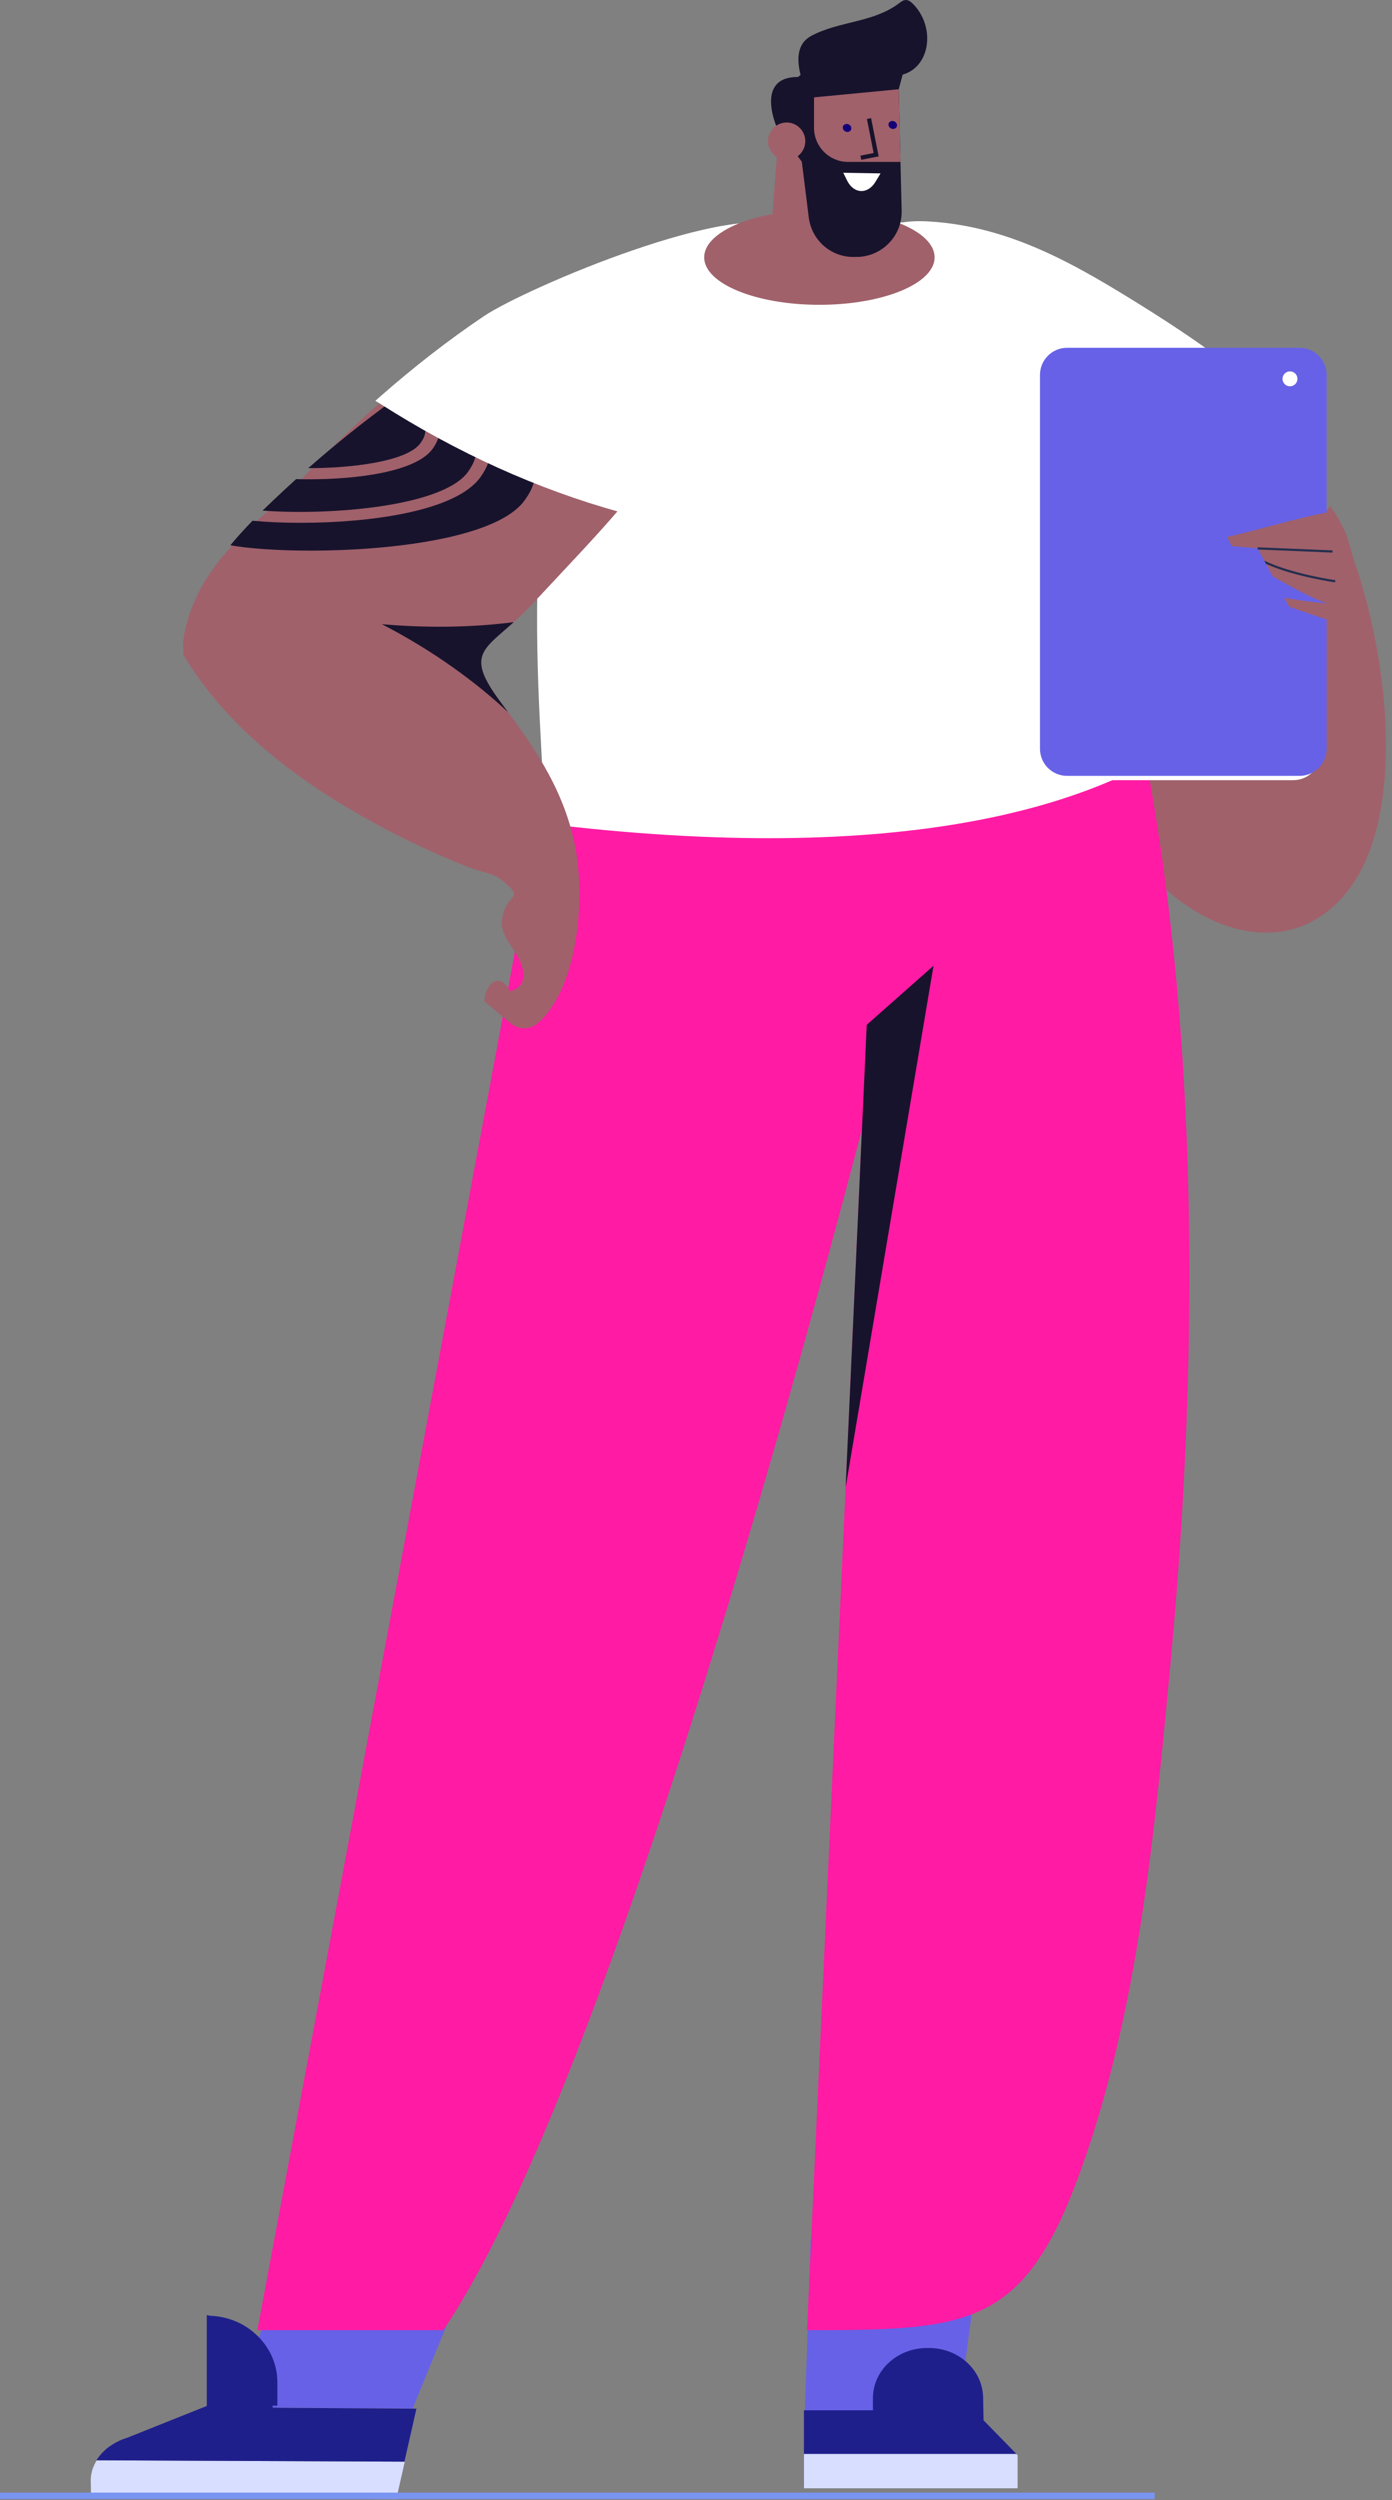
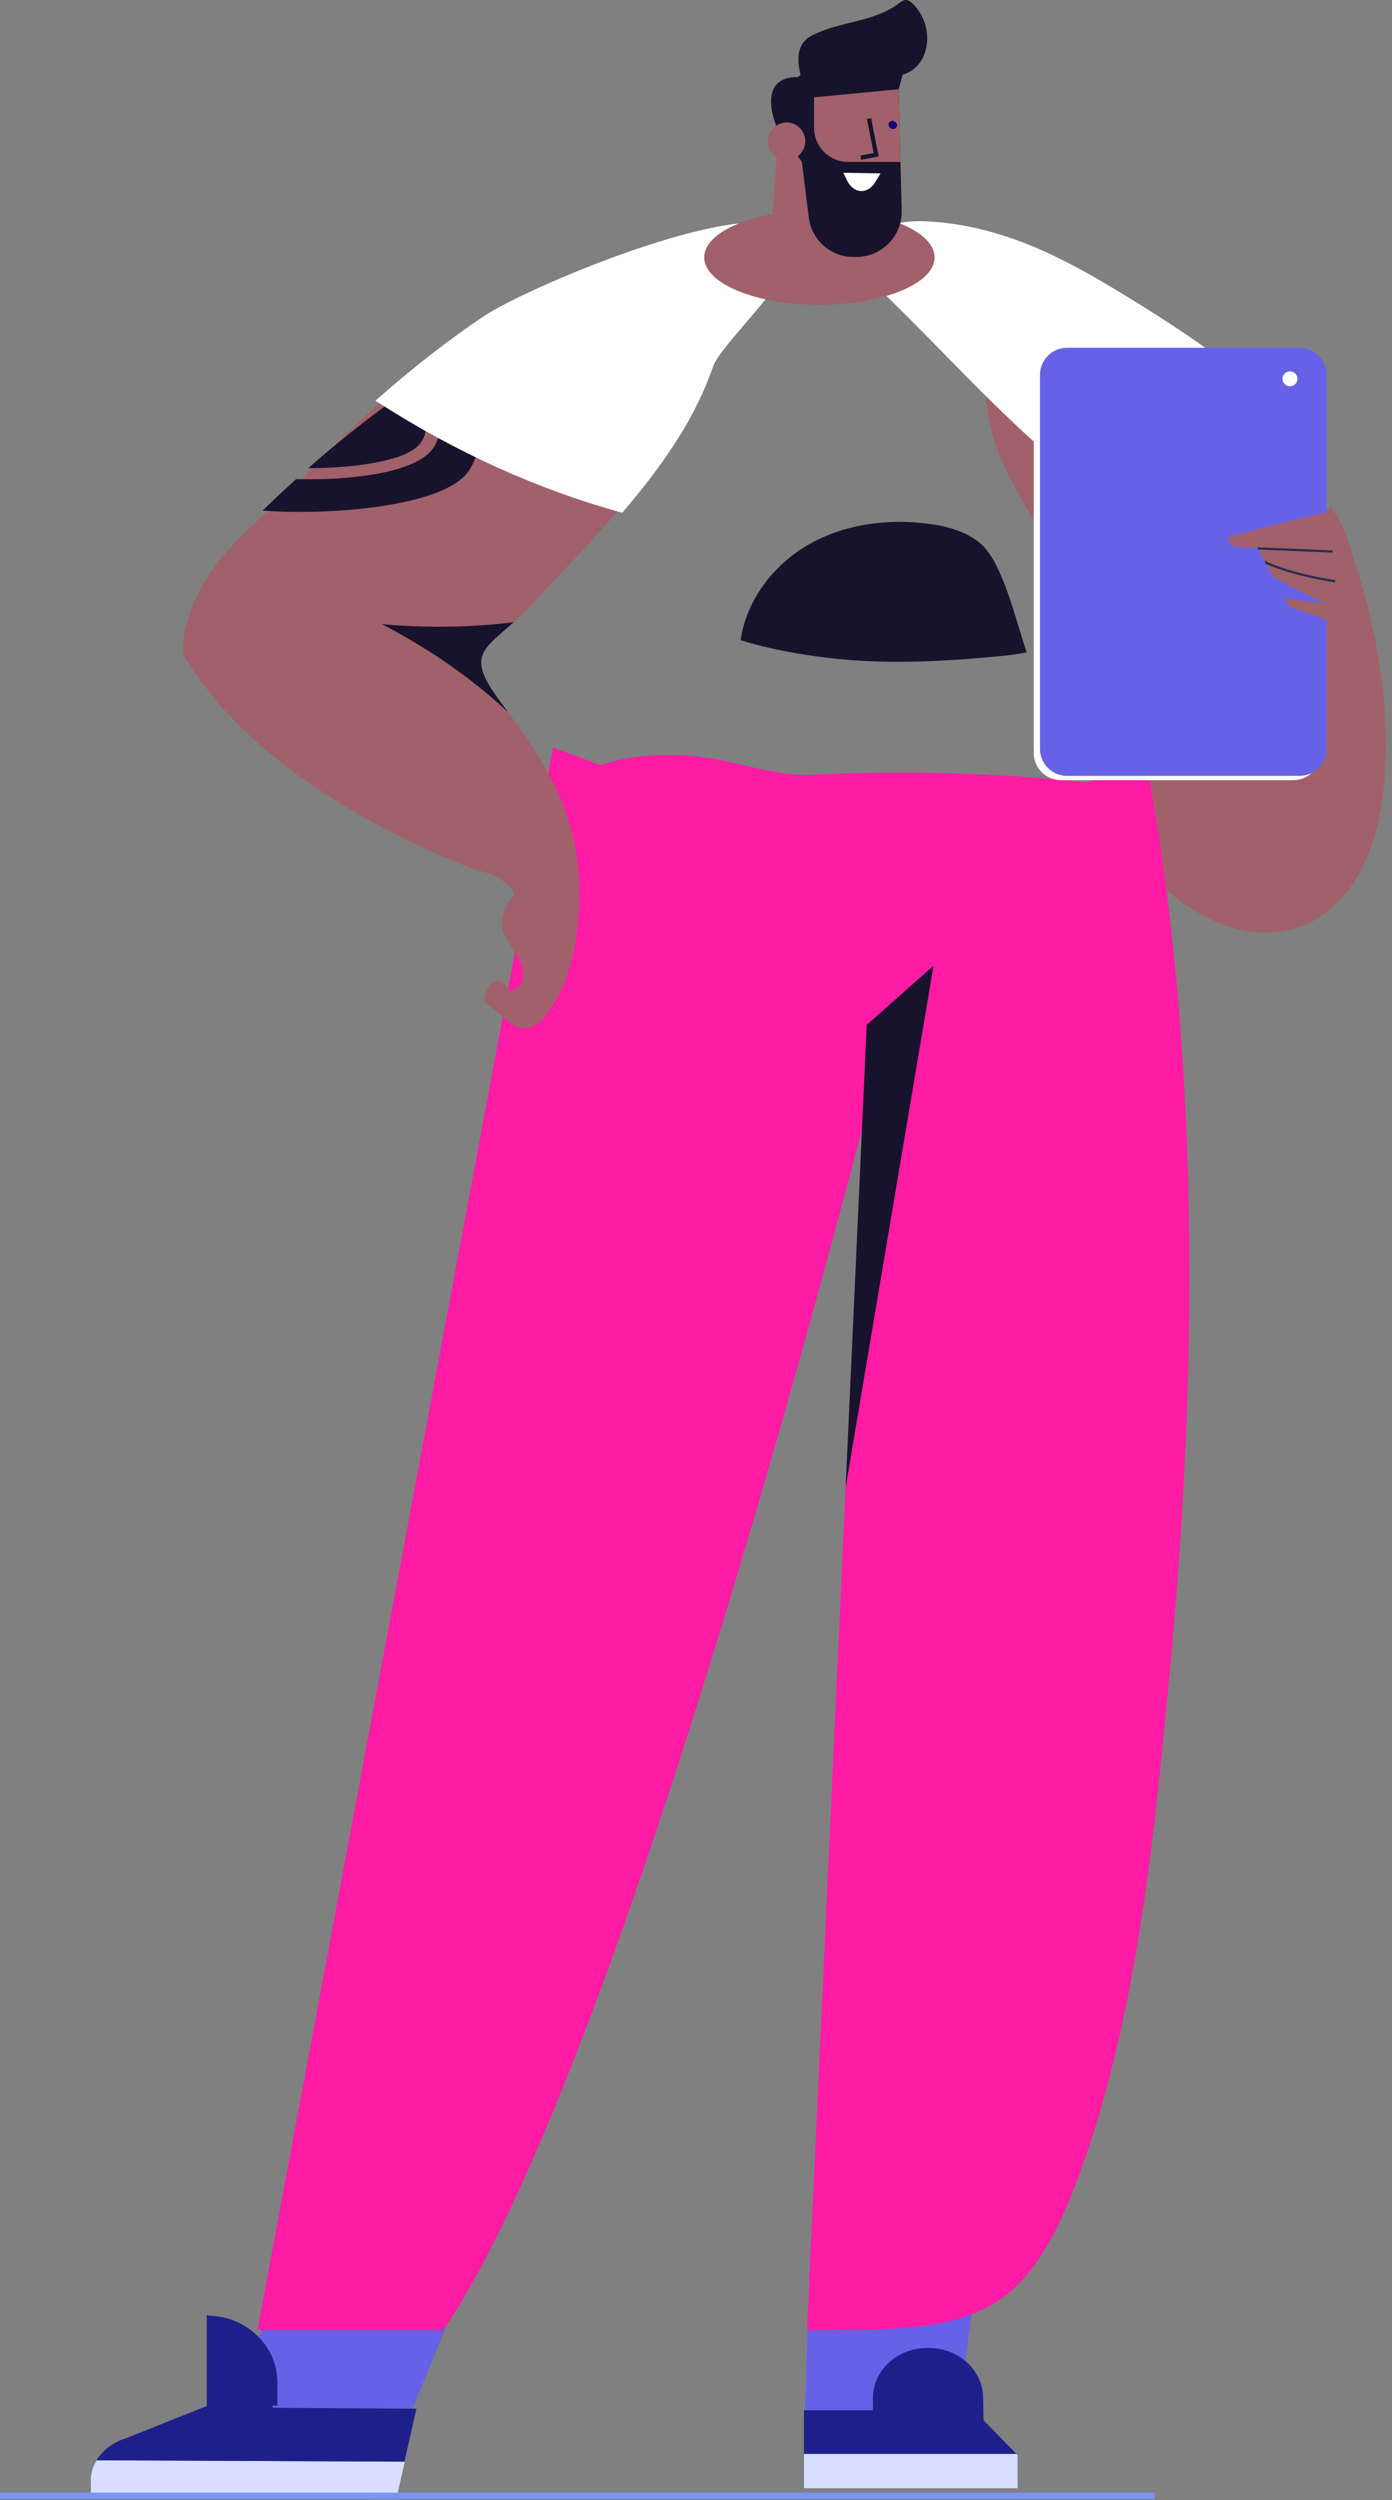
<svg xmlns="http://www.w3.org/2000/svg" width="117" height="210" viewBox="0 0 117 210" fill="none">
  <rect x="0" y="0" width="117" height="210" fill="#808080" stroke="none" />
  <path d="M83.015 34.59C83.037 34.782 83.068 34.965 83.099 35.149C83.588 37.91 84.988 40.442 86.403 42.882C89.447 48.152 98.496 58.999 105.227 57.668C112.41 56.245 113.442 45.865 110.39 40.779C106.084 33.596 98.626 25.97 89.738 25.641C88.468 25.595 87.176 25.909 86.112 26.612C83.588 28.265 82.617 31.615 83.015 34.59Z" fill="#A0616B" />
  <path d="M92.055 40.824C91.153 40.717 90.388 40.098 88.85 38.805C83.848 34.59 79.343 29.565 74.646 24.998C73.706 24.08 72.696 23.009 72.719 21.694C72.742 20.508 73.66 19.491 74.746 19.017C75.832 18.55 77.056 18.535 78.234 18.611C85.087 19.062 90.594 22.329 96.232 25.847C97.012 26.337 106.68 32.349 105.472 33.489C104.049 34.827 99.781 38.354 92.063 40.824H92.055Z" fill="white" />
  <path d="M98.099 74.794C92.347 69.715 89.409 60.284 97.173 53.92C98.902 52.497 100.99 51.602 102.925 50.477C106.406 48.473 109.45 45.727 111.813 42.484C116.028 50.11 119.156 67.619 113.16 74.985C108.983 80.11 102.658 78.817 98.099 74.794V74.794Z" fill="#A0616B" />
  <path d="M26.504 182.853L42.322 183.618L34.107 203.72C34.107 203.72 34.054 203.735 34.031 203.735L34.589 202.305L22.427 202.228C22.32 202.083 22.205 201.945 22.083 201.808L22.045 199.008C22.037 198.373 20.729 201.471 19.995 201.303L26.504 182.861V182.853Z" fill="#6761E7" />
  <path d="M7.626 208.462C7.626 208.37 7.626 208.271 7.633 208.179C7.633 208.149 7.633 208.126 7.641 208.095C7.641 208.026 7.656 207.965 7.664 207.896C7.664 207.866 7.672 207.835 7.679 207.804C7.695 207.736 7.71 207.667 7.725 207.598C7.725 207.575 7.733 207.552 7.74 207.529C7.763 207.445 7.794 207.361 7.825 207.277C7.832 207.246 7.848 207.215 7.863 207.192C7.886 207.139 7.909 207.085 7.932 207.024C7.947 206.986 7.97 206.948 7.985 206.917C8.008 206.871 8.031 206.825 8.054 206.787C8.077 206.749 8.1 206.711 8.123 206.672V206.657L34.023 206.772L33.311 209.908L7.649 209.793L7.633 208.462H7.626Z" fill="#D7DEFF" />
  <path d="M23.238 202.236H22.916V202.037H17.516L10.686 204.768C10.556 204.806 10.433 204.852 10.303 204.898C10.257 204.913 10.219 204.936 10.181 204.951C10.097 204.982 10.02 205.02 9.944 205.058C9.898 205.081 9.852 205.104 9.806 205.127C9.73 205.165 9.661 205.204 9.592 205.25C9.554 205.273 9.508 205.296 9.47 205.318C9.385 205.372 9.309 205.426 9.225 205.479C9.202 205.494 9.179 205.51 9.156 205.525C9.057 205.601 8.957 205.678 8.865 205.762C8.85 205.777 8.835 205.793 8.819 205.808C8.743 205.877 8.666 205.953 8.598 206.022C8.575 206.045 8.559 206.068 8.536 206.091C8.475 206.16 8.414 206.236 8.353 206.305C8.338 206.328 8.315 206.351 8.299 206.374C8.238 206.458 8.177 206.542 8.123 206.626C8.123 206.634 8.108 206.649 8.1 206.657L33.992 206.772L35.002 202.32H34.757L23.215 202.244L23.238 202.236Z" fill="#1F1F8C" />
  <path d="M17.394 194.457C17.394 194.457 17.547 194.51 17.723 194.518C18.113 194.533 18.503 194.594 18.87 194.678C19.88 194.916 20.783 195.405 21.502 196.071C22.626 197.096 23.314 198.534 23.314 200.109V202.068H20.76L21.44 203.972H17.379V194.464L17.394 194.457Z" fill="#1F1F8C" />
  <path d="M84.453 173.781L80.193 205.334L67.572 204.951L68.138 188.077L84.453 173.781Z" fill="#6761E7" />
  <path d="M67.572 202.458V209.013H85.539V206.229L85.432 206.122L82.671 203.299L82.632 201.364C82.587 199.069 80.567 197.226 78.089 197.226H77.913C75.404 197.226 73.37 199.115 73.37 201.44V202.458H67.572V202.458Z" fill="#1F1F8C" />
  <path d="M67.572 206.122V209.013H85.539V206.229L85.432 206.122H67.572Z" fill="#D7DEFF" />
  <path d="M100.393 61.898C100.393 61.898 100.424 62.227 100.47 62.854L102.581 62.188L100.393 61.89V61.898Z" fill="#92A5F8" />
  <path d="M21.625 195.727H37.26C46.813 181.652 58.057 146.298 65.798 119.174C68.529 109.613 70.816 101.076 72.453 94.85L71.076 124.949L67.833 195.727C81.593 195.727 86.137 195.459 90.902 182.134C95.675 168.786 97.044 153.939 98.367 139.919C99.966 122.93 100.555 104.702 99.262 87.017C98.696 79.231 97.755 71.551 96.379 64.131C96.18 63.068 95.973 62.005 95.759 60.949L96.18 64.192L91.315 65.722C83.681 64.919 75.979 64.697 68.314 65.08C64.834 65.256 61.469 63.703 58.011 63.489C55.954 63.359 52.833 63.359 50.538 64.277L46.484 62.8L21.633 195.719L21.625 195.727Z" fill="#FF1BA4" />
  <path d="M86.296 54.799C85.569 54.945 84.835 55.036 84.131 55.105C79.978 55.511 75.786 55.755 71.663 55.457C70.845 55.396 70.019 55.319 69.208 55.212C67.433 54.983 64.733 54.554 62.247 53.774C62.722 50.455 64.963 47.494 67.869 45.796C70.868 44.045 74.493 43.547 77.936 43.983C79.519 44.182 81.133 44.595 82.364 45.613C84.269 47.173 85.355 52.053 86.296 54.807V54.799Z" fill="#18132C" />
  <path d="M71.076 124.949L78.465 81.12L72.85 86.084L71.076 124.949Z" fill="#18132C" />
-   <path d="M46.735 69.287C45.863 68.438 45.718 67.091 45.657 65.86C44.991 53.369 42.934 27.186 56.518 21.235C62.706 18.527 68.902 17.464 75.488 18.634C83.864 20.118 91.535 28.456 94.909 36.013C96.859 40.396 97.869 45.062 98.603 49.781C99.269 54.042 100.156 57.599 99.858 62.005C92.614 67.153 77.431 72.859 46.743 69.294L46.735 69.287Z" fill="white" />
  <path d="M89.171 29.573H108.707C109.966 29.573 110.986 30.593 110.986 31.852V63.252C110.986 64.51 109.966 65.531 108.707 65.531H89.171C87.912 65.531 86.892 64.51 86.892 63.252V31.852C86.892 30.593 87.912 29.573 89.171 29.573Z" fill="white" />
  <path d="M89.692 29.213H109.227C110.486 29.213 111.507 30.233 111.507 31.492V62.892C111.507 64.151 110.486 65.171 109.227 65.171H89.692C88.433 65.171 87.412 64.151 87.412 62.892V31.492C87.412 30.233 88.433 29.213 89.692 29.213Z" fill="#6761E7" />
  <path d="M107.797 31.821C107.797 32.166 108.08 32.449 108.425 32.449C108.769 32.449 109.052 32.166 109.052 31.821C109.052 31.477 108.769 31.194 108.425 31.194C108.08 31.194 107.797 31.477 107.797 31.821Z" fill="white" />
  <path d="M114.423 50.171C114.132 48.336 113.711 46.531 113.115 44.771C112.809 44.136 112.48 43.524 112.113 42.928C108.885 43.517 105.366 44.633 103.148 45.092L103.523 45.873L105.71 46.056L106.972 48.404C108.372 49.215 110.896 50.615 111.73 50.699C111.73 50.699 109.948 50.577 107.944 50.202L108.349 50.959C109.367 51.288 111.914 52.298 114.545 52.833C114.545 51.946 114.499 51.059 114.43 50.171H114.423Z" fill="#A0616B" />
  <path d="M111.998 46.416L112.006 46.232L105.711 45.972L105.703 46.156L111.998 46.416Z" fill="#252E4F" />
  <path d="M106.406 47.364C108.777 48.435 112.173 48.909 112.212 48.917L112.242 48.733C112.204 48.733 108.609 48.221 106.261 47.089L106.406 47.364Z" fill="#252E4F" />
  <path d="M15.383 54.379C15.398 53.667 15.528 52.902 15.781 52.053C17.463 46.454 22.076 43.708 25.801 39.769C27.797 37.65 29.947 35.577 32.188 33.603C34.964 31.156 37.894 28.876 40.885 26.865C44.403 24.501 55.586 18.764 59.533 21.212C62.179 22.857 60.39 28.333 59.602 30.613C58.049 35.087 55.28 38.996 52.175 42.63C50.094 45.07 47.868 47.38 45.757 49.651C45.39 50.049 45.015 50.447 44.64 50.845C41.114 54.57 38.712 54.44 42.047 58.914C42.269 59.213 42.491 59.511 42.713 59.817C43.807 61.309 44.839 62.777 45.727 64.322C46.866 66.303 47.776 68.407 48.289 70.824C49.115 74.702 48.733 80.577 46.713 84.049C46.27 84.807 45.734 85.556 45.061 86.046C44.419 86.512 43.539 86.474 42.927 85.962L40.716 84.111C40.739 82.688 42.001 81.518 42.85 83.254C44.495 82.887 44.097 81.196 43.317 80.011C42.736 79.131 42.017 78.183 42.2 77.15C42.621 74.802 44.288 75.681 42.124 73.884C41.497 73.364 40.112 73.142 39.347 72.836C36.594 71.734 33.901 70.48 31.308 69.049C25.112 65.646 19.085 61.163 15.414 54.998C15.398 54.792 15.398 54.593 15.398 54.379H15.383Z" fill="#A0616B" />
  <path d="M43.179 52.26C40.532 54.631 39.194 55.098 42.039 58.922C42.261 59.221 42.483 59.526 42.705 59.825C41.274 58.478 39.737 57.247 38.161 56.123C36.241 54.753 34.206 53.522 32.095 52.428C35.782 52.749 39.492 52.726 43.179 52.26V52.26Z" fill="#18132C" />
  <path d="M22.067 42.889C27.575 43.31 37.22 42.591 39.339 39.631C40.272 38.331 40.303 37.114 39.423 35.929C38.444 34.605 36.471 33.512 34.314 32.709C34.206 32.785 34.099 32.861 33.992 32.938C35.048 33.443 35.95 34.055 36.463 34.774C37.136 35.722 37.083 36.747 36.318 37.757C34.864 39.654 29.938 40.258 26.053 40.258C25.655 40.258 25.265 40.258 24.89 40.243C24.217 40.855 23.544 41.474 22.886 42.102C22.611 42.362 22.335 42.629 22.06 42.897L22.067 42.889Z" fill="#18132C" />
  <path d="M25.915 39.325C29.54 39.325 34.145 38.774 35.307 37.267C35.858 36.541 35.904 35.875 35.438 35.218C34.986 34.59 34.122 34.032 33.089 33.581C30.611 35.378 28.217 37.298 25.915 39.317V39.325Z" fill="#18132C" />
-   <path d="M19.367 45.804C24.592 46.706 38.031 46.439 42.865 43.173C43.34 42.851 43.737 42.499 44.028 42.117C44.158 41.941 44.28 41.765 44.387 41.597C46.407 38.3 43.148 35.676 38.888 33.948C39.523 34.414 40.058 34.911 40.456 35.455C41.55 36.931 41.527 38.491 40.379 40.082C38.299 42.981 30.986 43.914 25.288 43.914C23.781 43.914 22.381 43.853 21.226 43.739C20.584 44.396 19.956 45.085 19.36 45.804H19.367Z" fill="#18132C" />
  <path d="M31.934 33.328C34.787 30.819 37.724 28.54 40.669 26.559C44.188 24.195 62.033 16.607 66.225 19.208C66.6 19.445 66.837 19.789 66.906 20.218C67.166 21.877 64.879 24.555 62.66 27.148C61.398 28.624 60.205 30.024 59.953 30.743C58.599 34.659 56.281 38.4 52.456 42.882L52.296 43.065L52.066 43.004C45.198 41.1 38.436 38.048 31.98 33.932L31.552 33.665L31.934 33.328V33.328Z" fill="white" />
  <path d="M59.188 21.617C59.188 23.82 63.525 25.603 68.872 25.603C74.219 25.603 78.556 23.82 78.556 21.617C78.556 19.415 74.219 17.632 68.872 17.632C63.525 17.632 59.188 19.415 59.188 21.617Z" fill="#A0616B" />
  <path d="M65.828 22.543C65.736 22.543 65.644 22.55 65.553 22.558C65.032 21.579 64.734 20.37 64.834 19.147L65.606 9.142L70.433 12.438L72.353 21.059C70.195 21.648 68.054 22.329 65.828 22.543V22.543Z" fill="#A0616B" />
  <path d="M67.059 6.48L67.288 6.296C67.067 5.417 66.998 4.499 67.38 3.795C67.549 3.481 67.816 3.214 68.199 3.007C70.578 1.745 73.354 1.936 75.588 0.261C75.741 0.146 75.909 0.016 76.108 0.001C76.353 -0.014 76.567 0.154 76.743 0.33C78.624 2.227 78.234 5.6 75.871 6.266L75.542 7.489L75.687 13.593L75.787 17.686C75.84 19.743 74.234 21.472 72.176 21.579H71.939C69.95 21.694 68.222 20.241 67.977 18.259L67.395 13.586L65.361 10.87C65.361 10.87 63.326 6.464 67.059 6.464V6.48Z" fill="#18132C" />
  <path d="M68.421 8.178V10.74C68.421 12.324 69.706 13.601 71.282 13.601H75.688L75.542 7.497L68.421 8.178Z" fill="#A0616B" />
  <path d="M64.55 11.857C64.55 12.722 65.254 13.425 66.118 13.425C66.983 13.425 67.686 12.722 67.686 11.857C67.686 10.993 66.983 10.289 66.118 10.289C65.254 10.289 64.55 10.993 64.55 11.857V11.857Z" fill="#A0616B" />
-   <path d="M71.206 11.085C71.404 11.092 71.565 10.954 71.557 10.771C71.557 10.587 71.389 10.427 71.19 10.411C70.991 10.404 70.831 10.541 70.838 10.725C70.838 10.909 71.007 11.069 71.206 11.085Z" fill="#150077" />
  <path d="M72.391 13.425L73.852 13.134L73.217 9.922L72.865 9.991L73.431 12.851L72.322 13.073L72.391 13.425Z" fill="#18132C" />
  <path d="M75.045 10.832C75.244 10.84 75.405 10.702 75.397 10.518C75.397 10.335 75.229 10.174 75.03 10.159C74.831 10.151 74.671 10.289 74.678 10.473C74.678 10.656 74.847 10.817 75.045 10.832Z" fill="#150077" />
  <path d="M70.869 14.511L74.013 14.565L73.577 15.284C72.927 16.347 71.756 16.294 71.198 15.162L70.877 14.511H70.869Z" fill="white" />
  <path d="M0 209.372H97.051V209.923H0V209.372Z" fill="#7994F1" />
</svg>